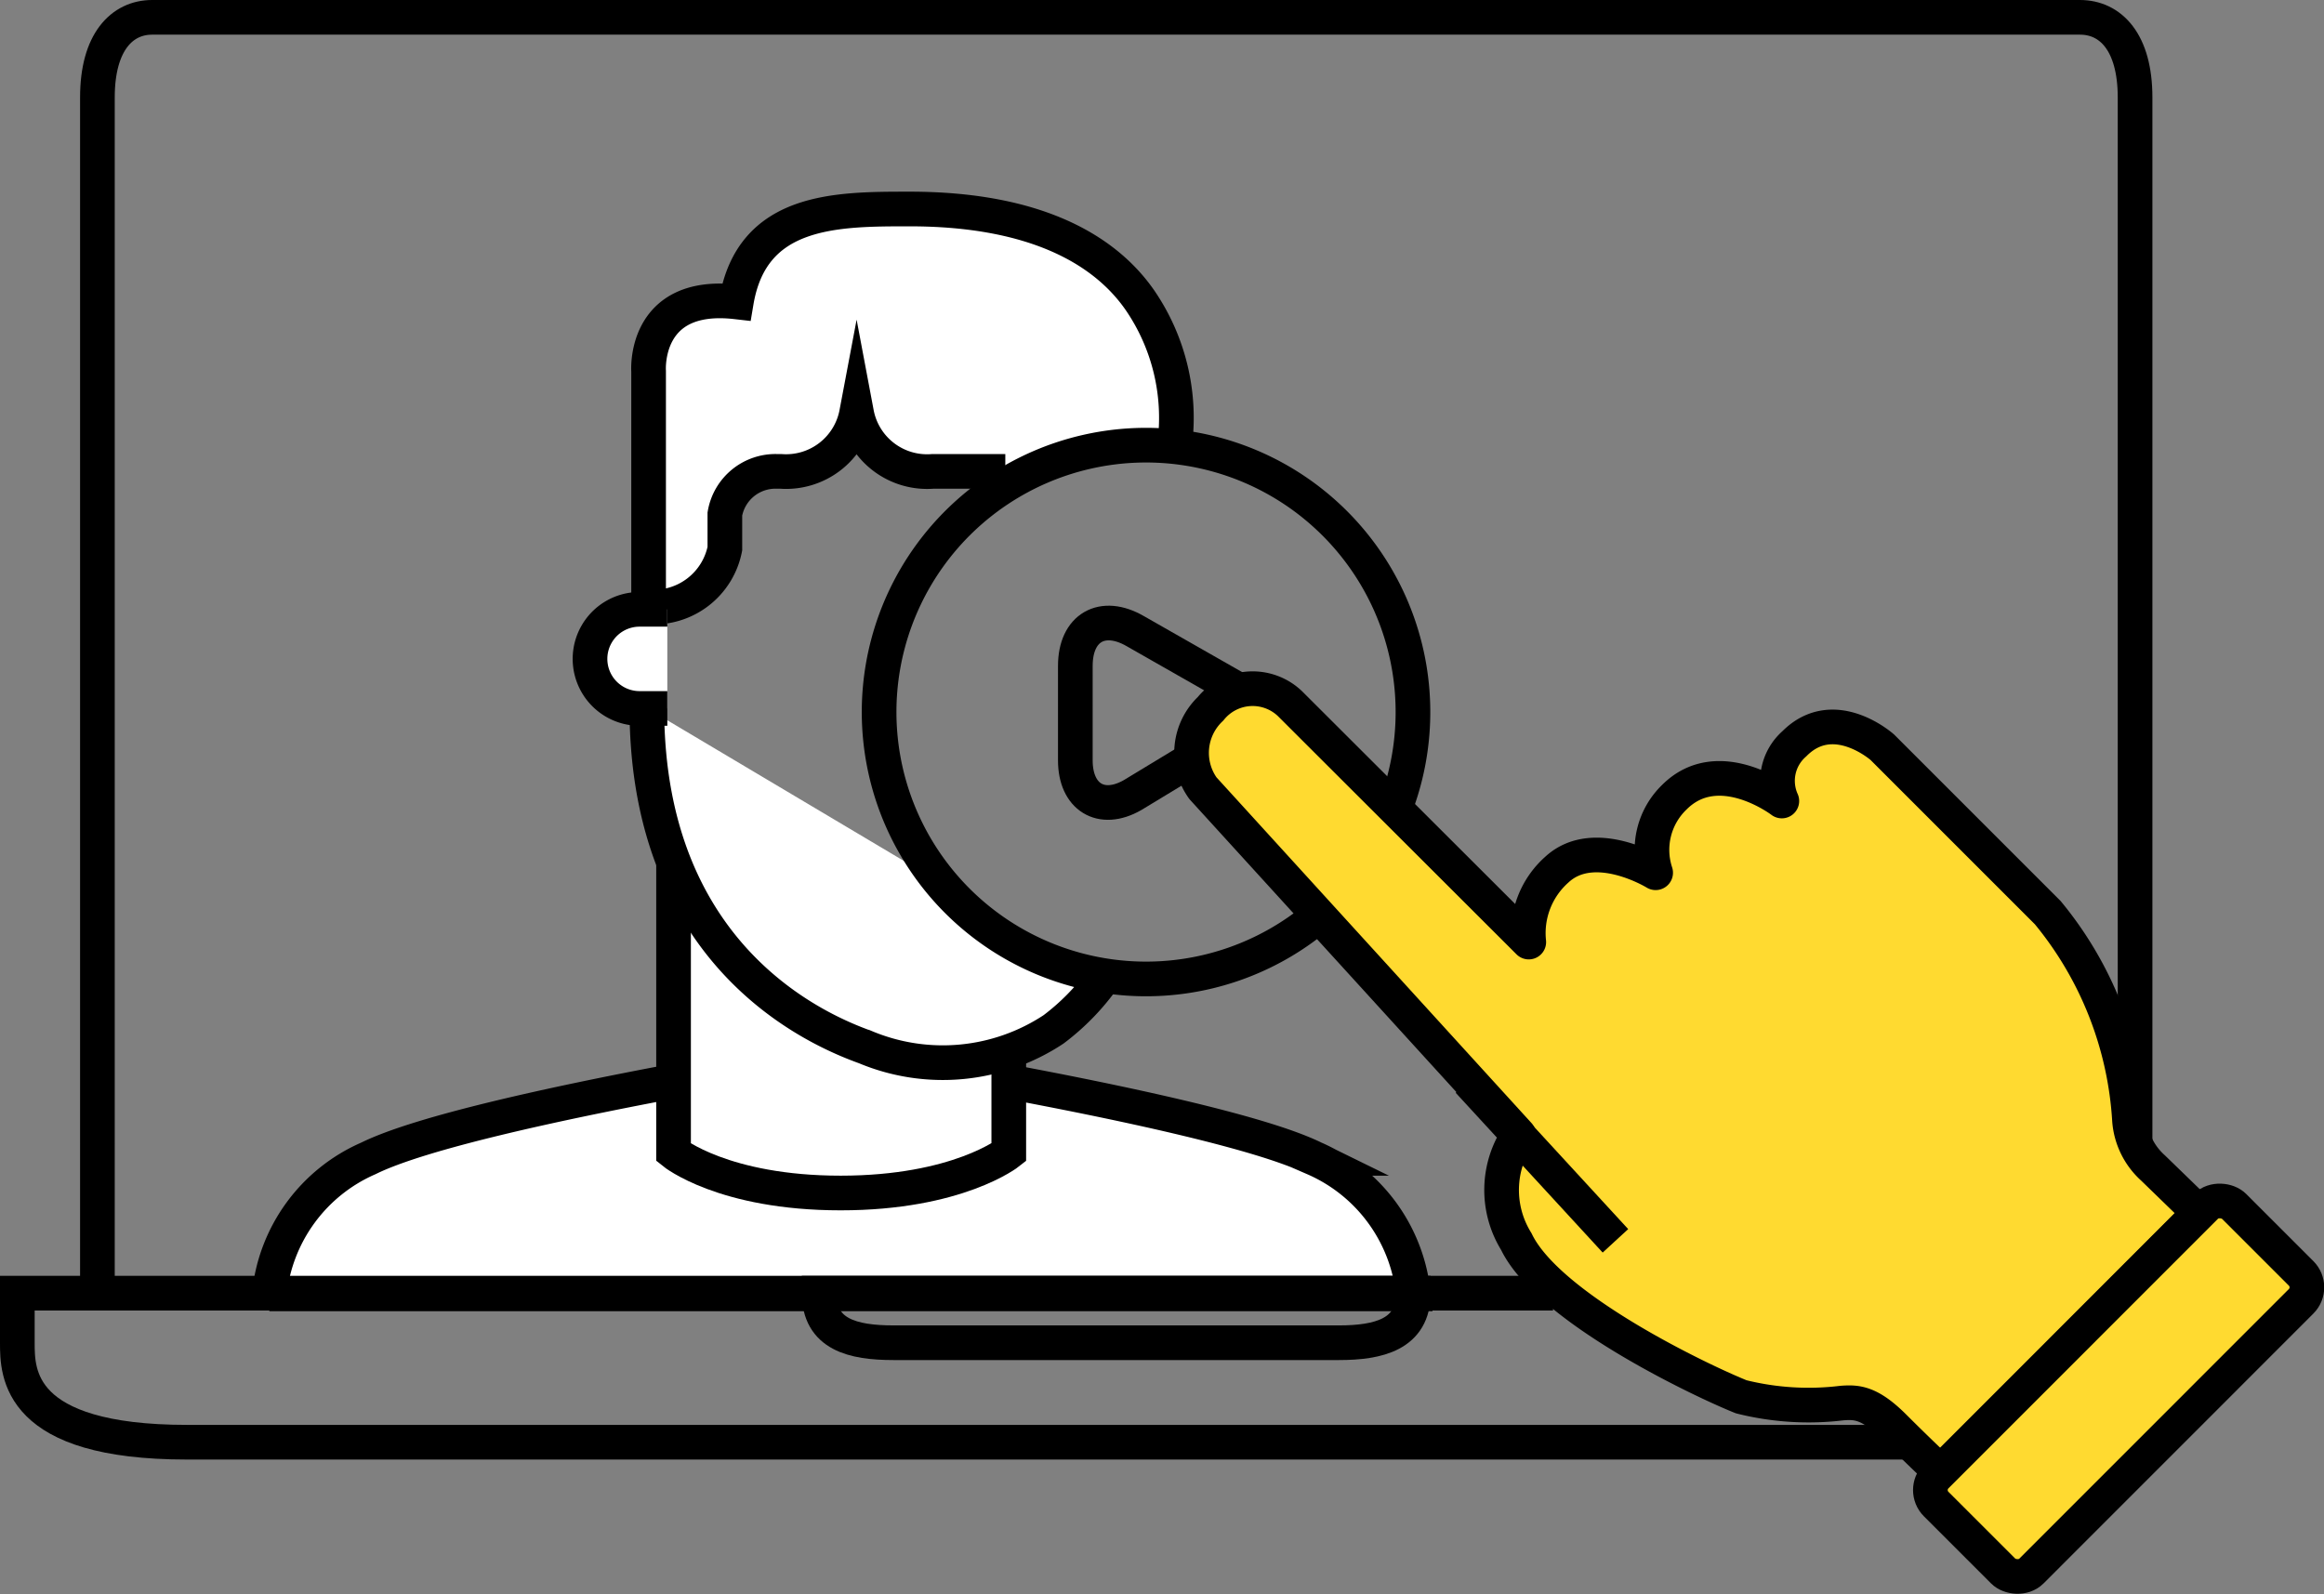
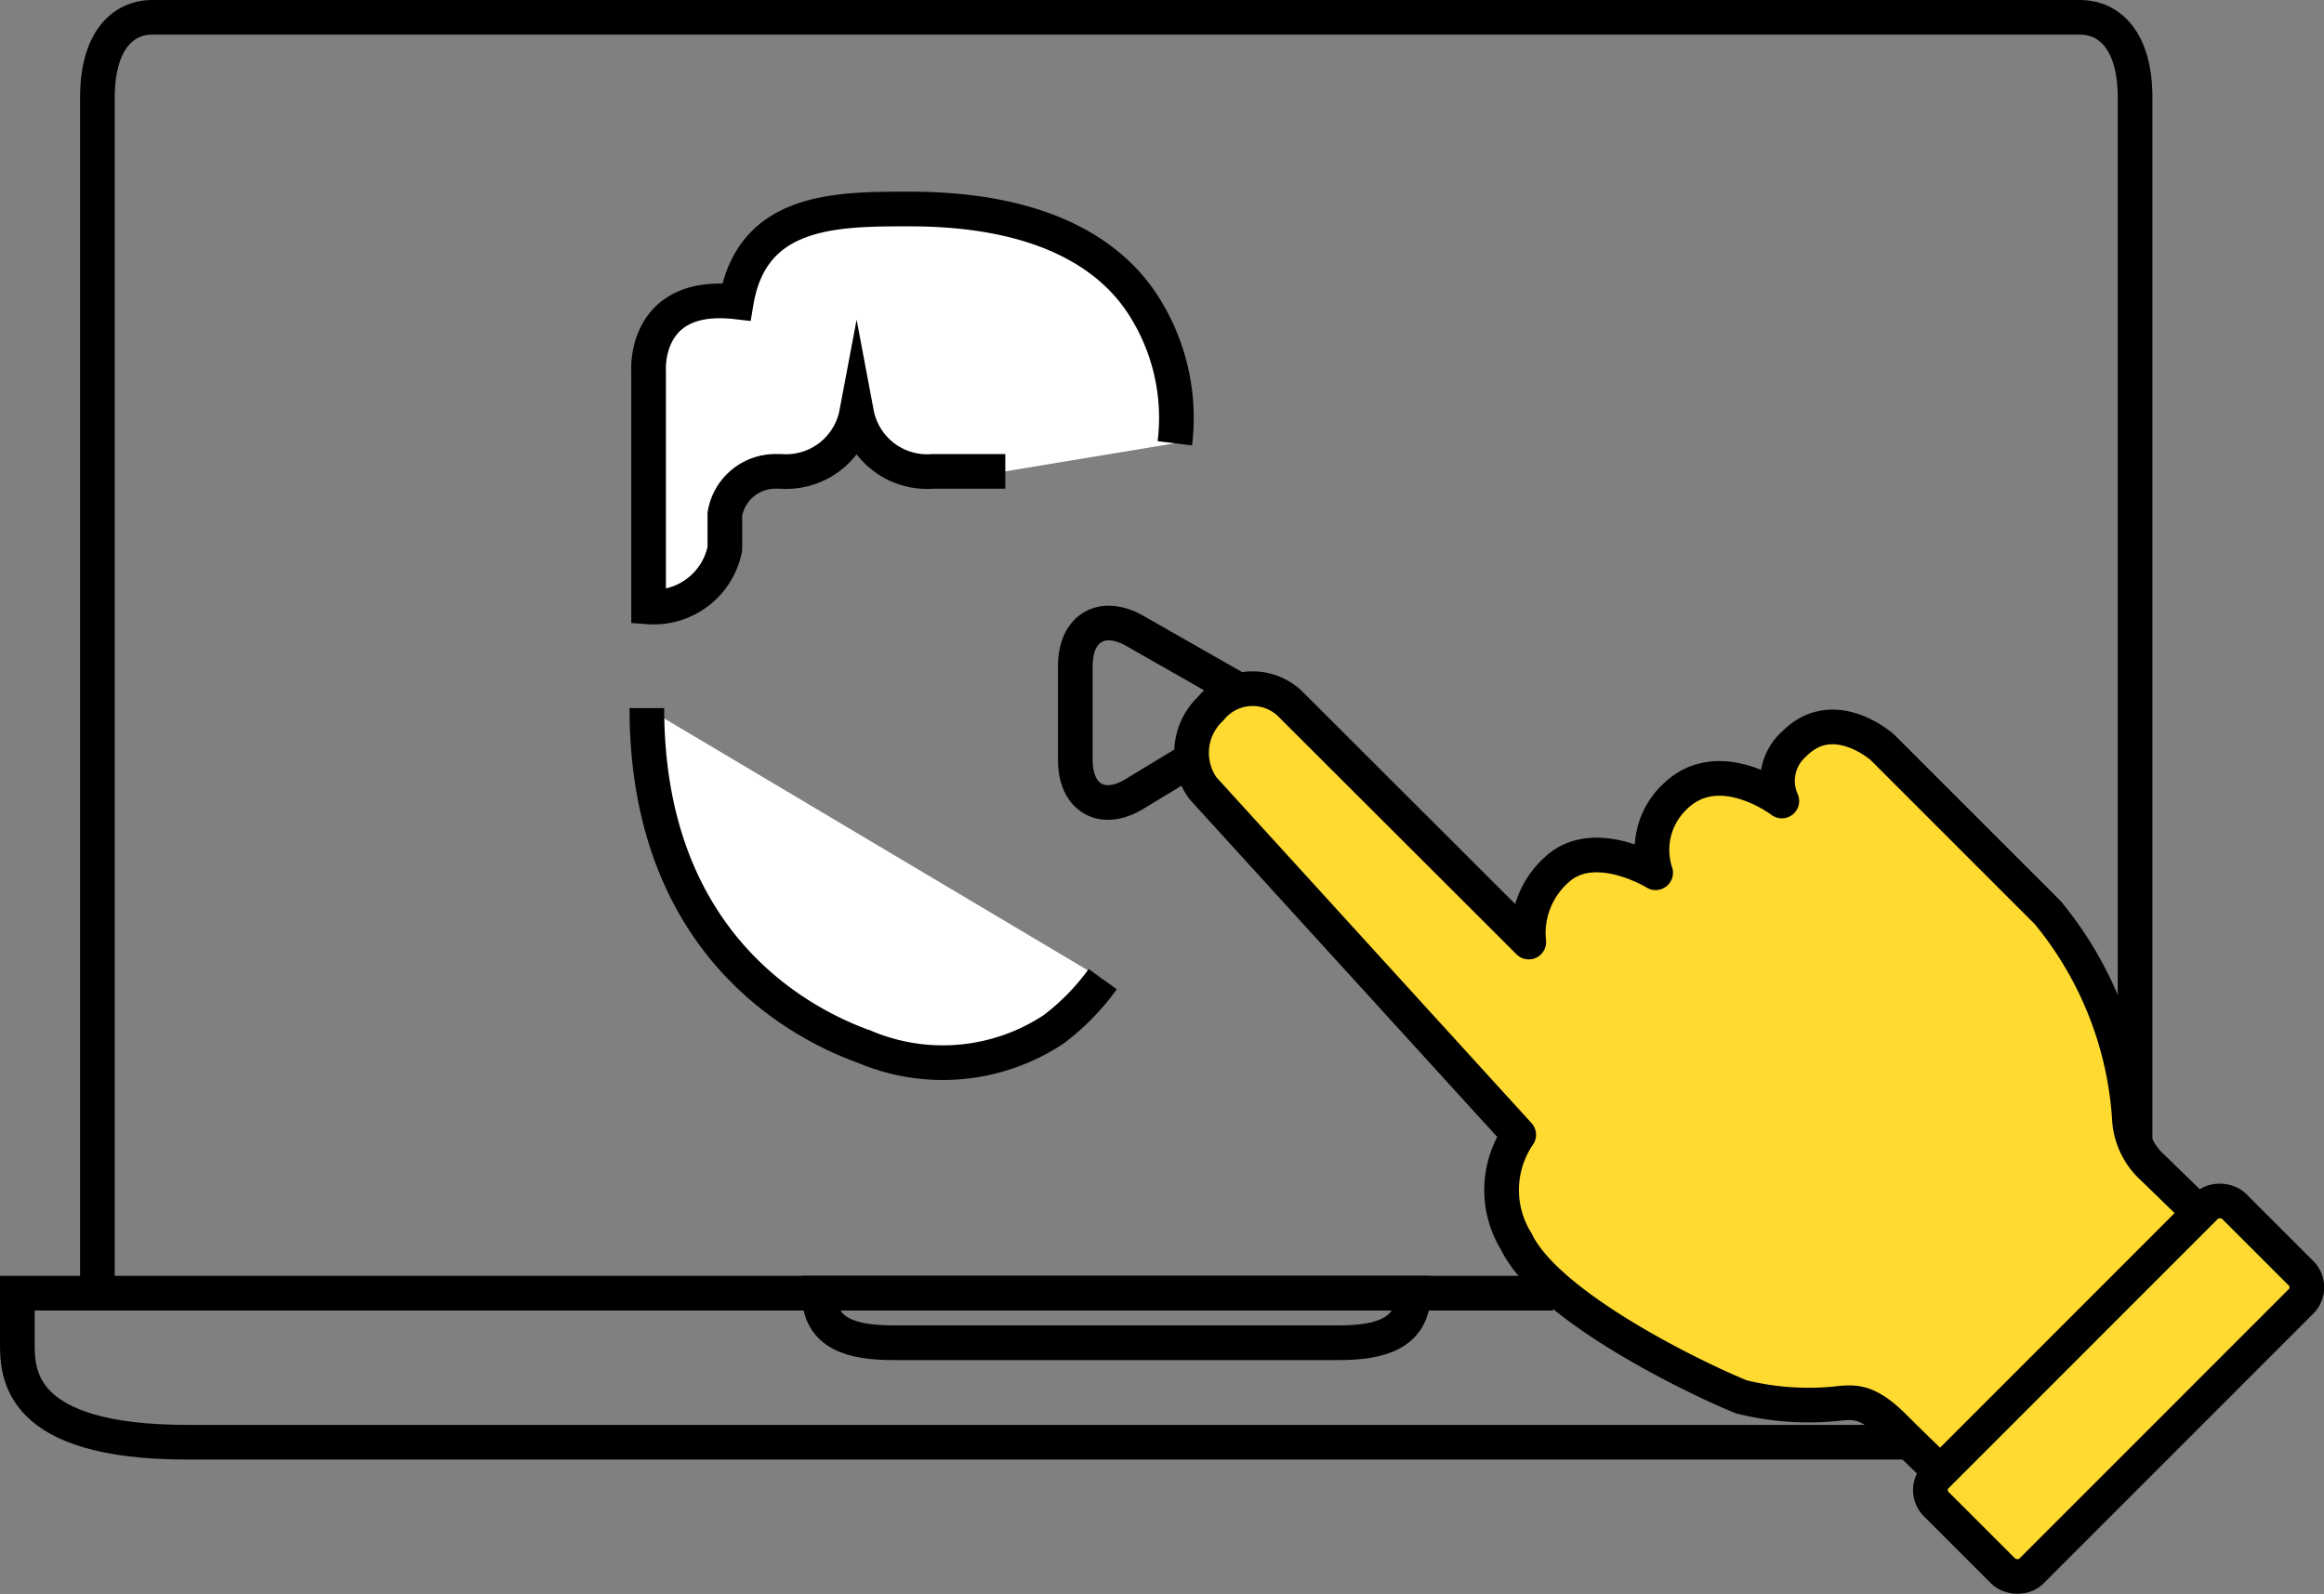
<svg xmlns="http://www.w3.org/2000/svg" width="67.04" height="46" viewBox="0 0 67.04 46">
  <rect x="0" y="0" width="67.04" height="46" fill="#808080" stroke="none" />
  <defs>
    <style>.cls-1{fill:#fff;}.cls-1,.cls-2,.cls-3{stroke:#000;}.cls-1,.cls-2{stroke-miterlimit:10;}.cls-2{fill:none;}.cls-3{fill:#ffda30;stroke-linejoin:round;}</style>
  </defs>
  <g id="Layer_2" data-name="Layer 2">
    <g id="Layer_1-2" data-name="Layer 1">
-       <path class="cls-1" d="M28.85,31.16c3.33.62,7.49,1.49,9.06,2.26a4.8,4.8,0,0,1,2.86,3.91h-33a4.8,4.8,0,0,1,2.86-3.91c1.52-.75,5.42-1.59,8.65-2.2" />
-       <path class="cls-1" d="M29.1,30.51v2.74s-1.47,1.17-4.85,1.17-4.82-1.17-4.82-1.17V24.94" />
      <path class="cls-1" d="M18.66,20.43c0,7.24,5,9.31,6.3,9.78a5.79,5.79,0,0,0,5.43-.51,6.73,6.73,0,0,0,1.42-1.45" />
      <path class="cls-1" d="M33.89,12.79a6,6,0,0,0-1-4.12c-1-1.45-3-2.64-6.65-2.64-2.13,0-4.55,0-5,2.68-2.7-.31-2.53,2-2.53,2v6.8a2.09,2.09,0,0,0,2.2-1.68v-1a1.48,1.48,0,0,1,1.5-1.23h.11a2.07,2.07,0,0,0,2.19-1.68v0a2.07,2.07,0,0,0,2.2,1.68H29m-4.36-2.26h0Z" />
-       <path class="cls-1" d="M19.25,20.44h-.8a1.43,1.43,0,0,1,0-2.86h.8" />
      <path class="cls-2" d="M61.59,33V2.81C61.59,1.21,60.88.5,60,.5H4.39c-.87,0-1.58.71-1.58,2.31V37.44" />
      <path class="cls-2" d="M44.8,37.31H.5v1.43c0,.87,0,2.87,4.89,2.87H55.16" />
      <path class="cls-2" d="M40.77,37.31h0c0,1.19-1,1.43-2.15,1.43H25.78c-1.19,0-2.15-.24-2.15-1.43Z" />
-       <path class="cls-2" d="M38,26.45a7.7,7.7,0,1,1,2.23-3.1" />
      <path class="cls-2" d="M34.32,21.94l-1.65,1c-.91.52-1.65.05-1.65-1V19.21c0-1.1.78-1.55,1.73-1l3,1.71" />
      <path class="cls-3" d="M56,42.49s-.65-.61-1.36-1.32-1.08-.72-1.5-.69a8,8,0,0,1-2.91-.18c-1.08-.43-5.56-2.54-6.49-4.48a2.82,2.82,0,0,1,.07-3.08l-9.11-10a1.75,1.75,0,0,1,.22-2.29,1.56,1.56,0,0,1,2.29-.15l6.89,6.88a2.45,2.45,0,0,1,.81-2.09c1.08-1,2.85.09,2.85.09A2.11,2.11,0,0,1,48.3,23c1.28-1.28,3.1.11,3.1.11a1.42,1.42,0,0,1,.36-1.65c1.14-1.15,2.54.1,2.54.1l4.77,4.77a10.38,10.38,0,0,1,2.36,6,2.06,2.06,0,0,0,.68,1.37L63.45,35Z" />
      <rect class="cls-3" x="55.04" y="38.13" width="12.15" height="3.88" rx="0.57" transform="translate(-10.43 54.96) rotate(-45.01)" />
-       <line class="cls-3" x1="42.36" y1="31.19" x2="46.6" y2="35.8" />
    </g>
  </g>
</svg>